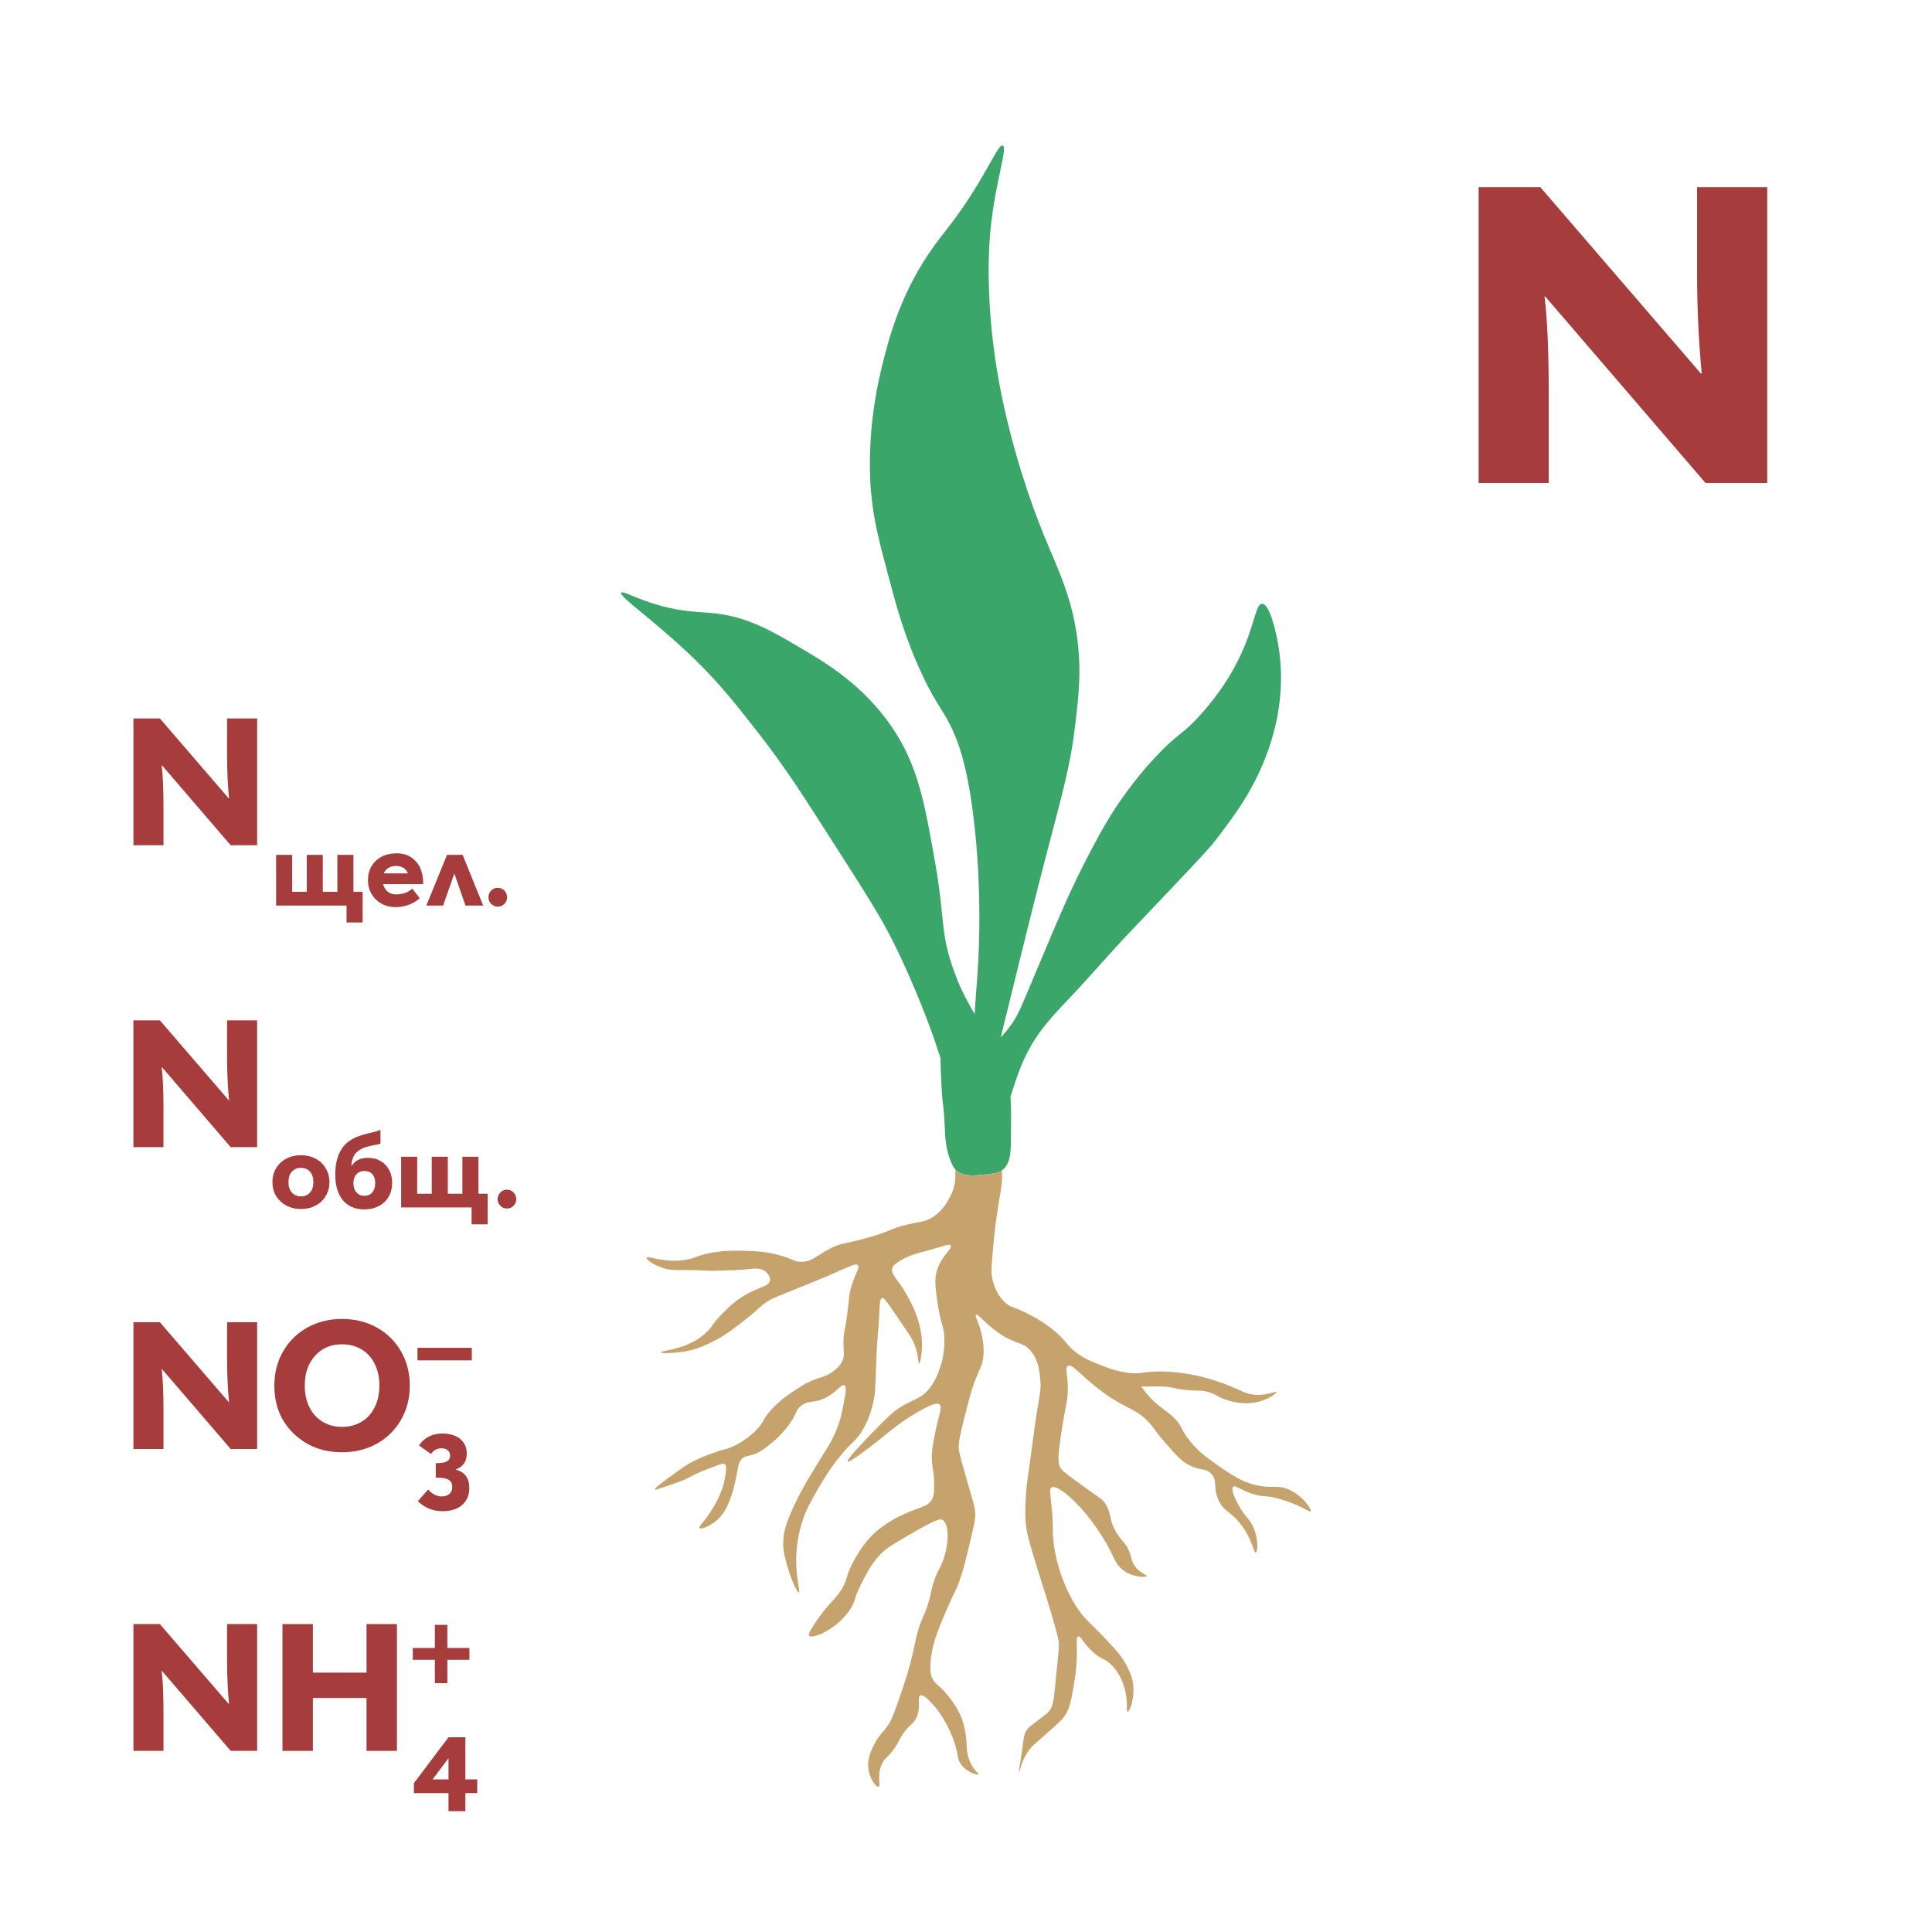
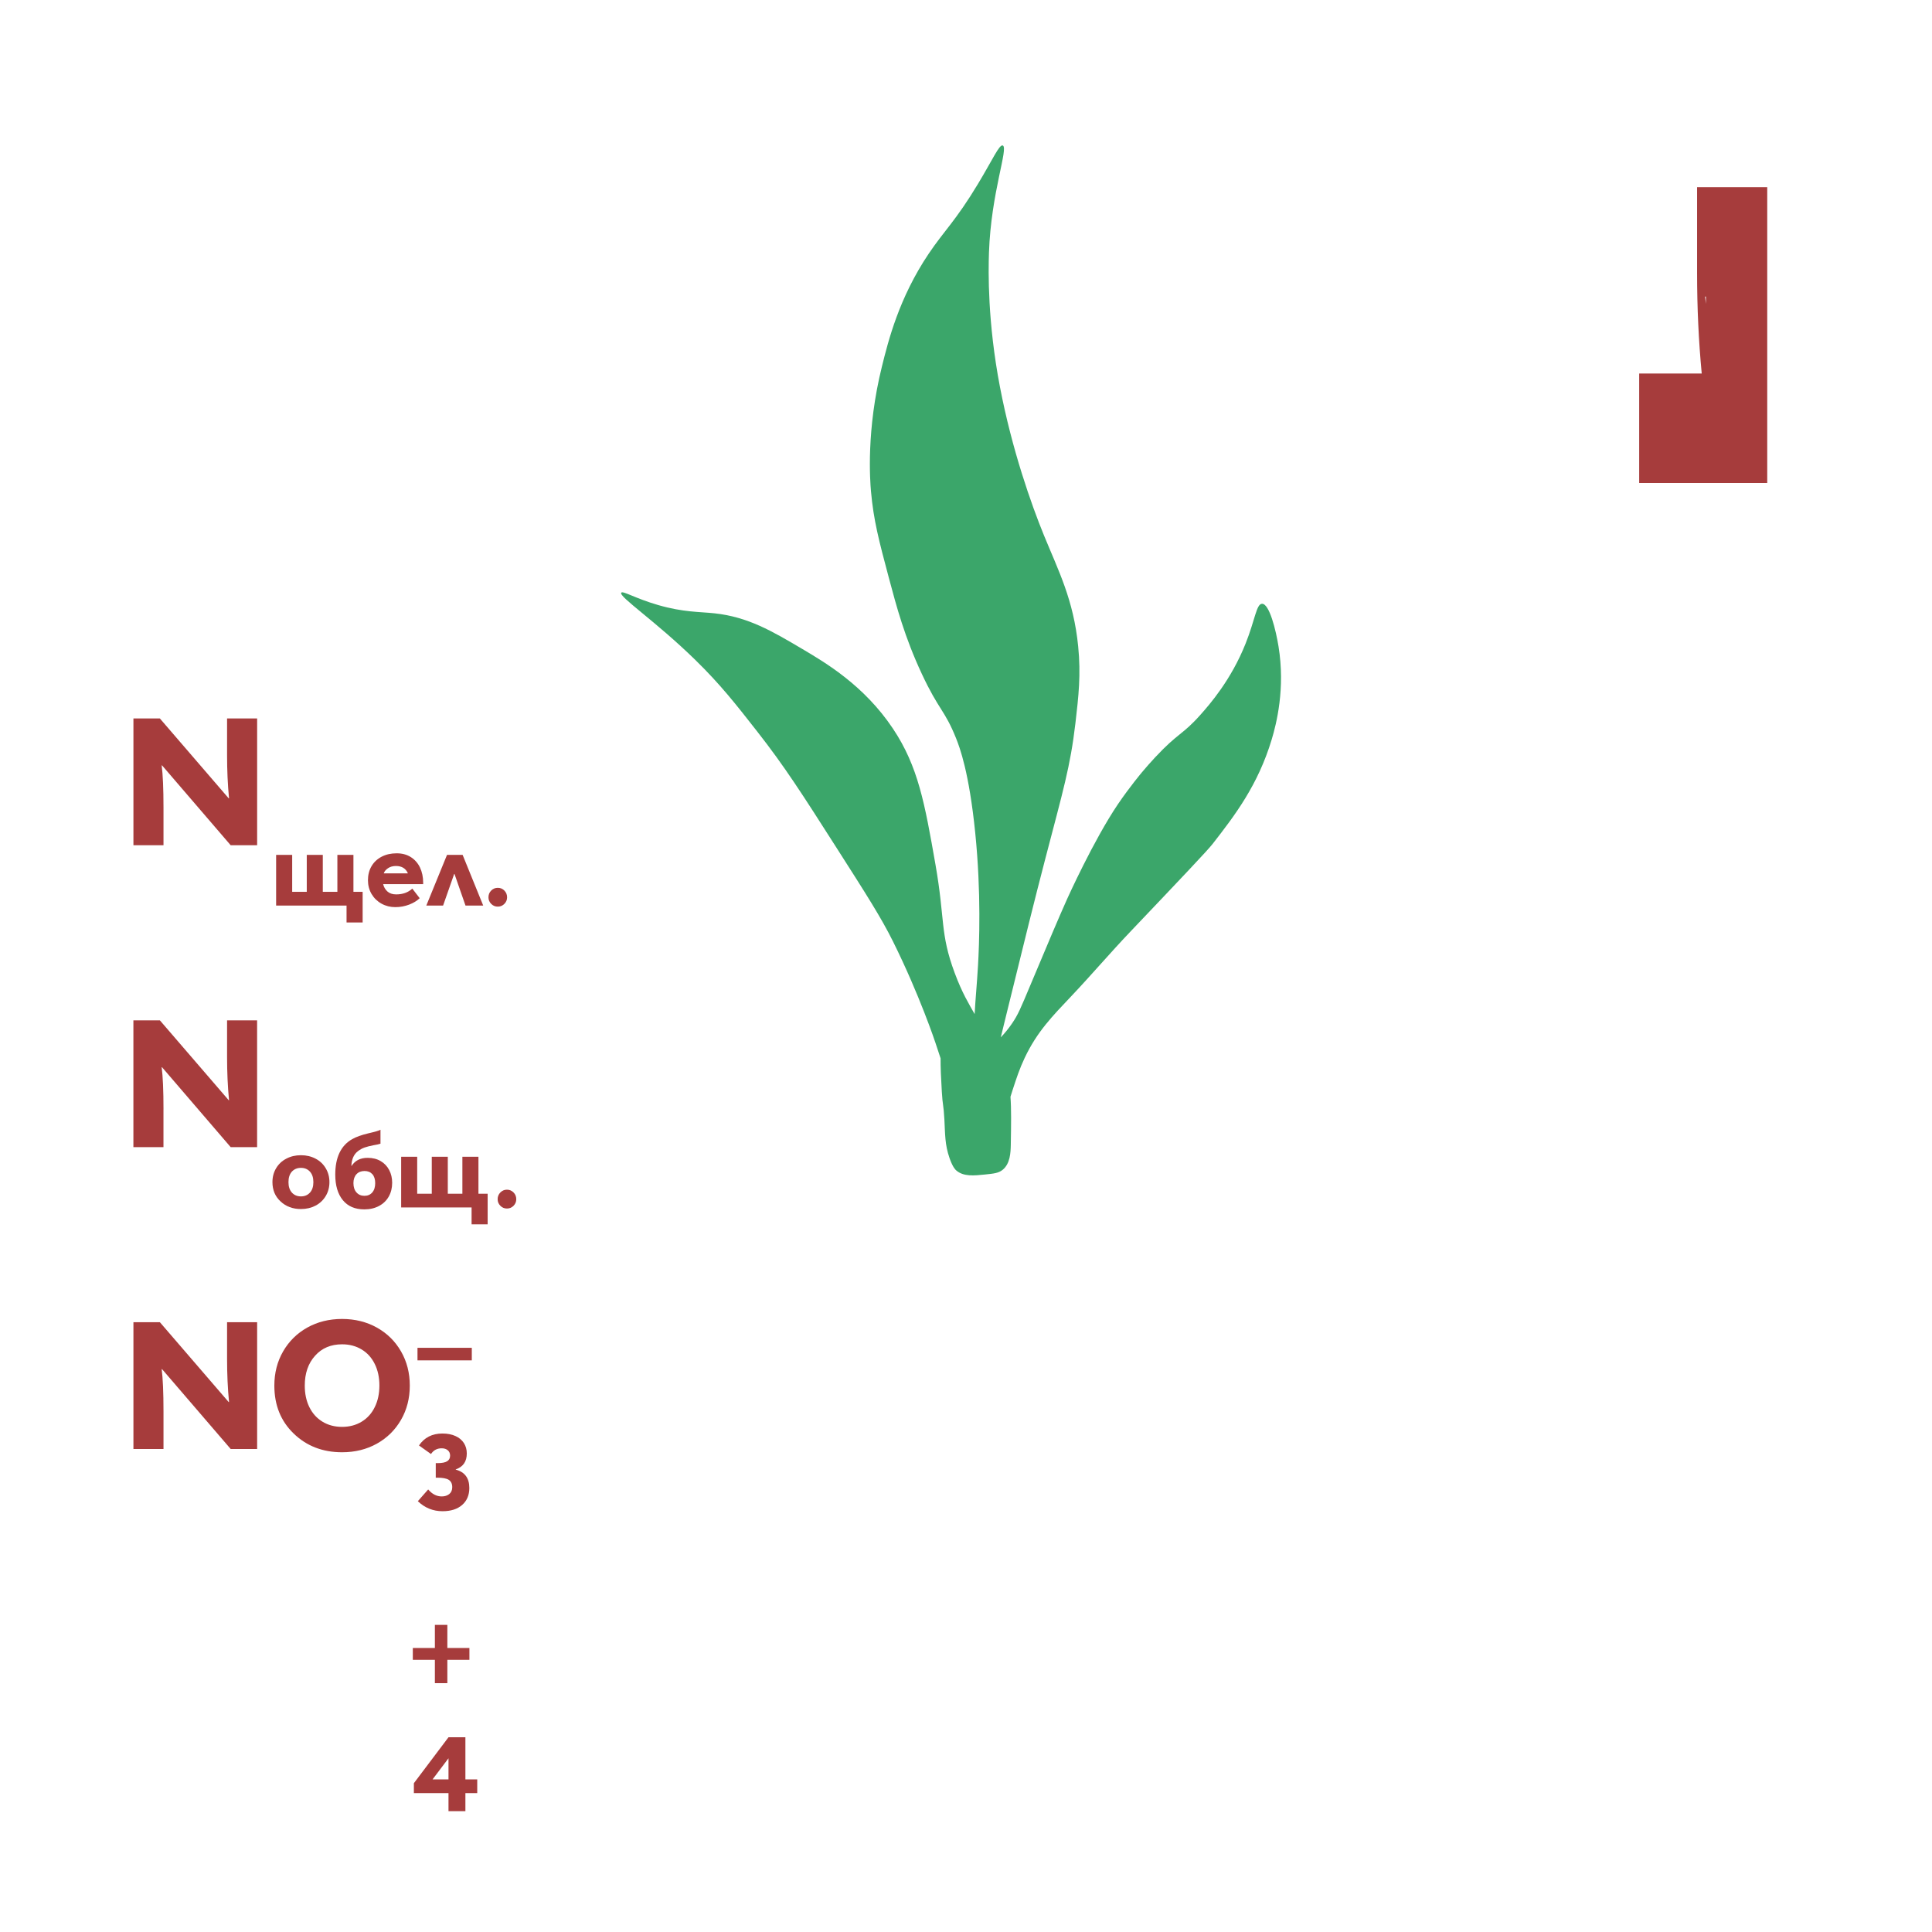
<svg xmlns="http://www.w3.org/2000/svg" version="1.1" id="Слой_1" x="0px" y="0px" viewBox="0 0 64 64" style="enable-background:new 0 0 64 64;" xml:space="preserve">
  <style type="text/css">
	.st0{fill:#3BA66A;}
	.st1{fill:#C6A36C;}
	.st2{fill:#A63C3C;}
</style>
  <g>
    <path class="st0" d="M42.352,21.41c-0.086-0.528-0.3-1.412-0.545-1.409   c-0.188,0.002-0.229,0.525-0.545,1.318c-0.481,1.208-1.191,2.017-1.5,2.364   c-0.599,0.672-0.728,0.581-1.5,1.409c-0.159,0.171-0.303,0.335-0.433,0.49   c-0,0-0.414,0.494-0.794,1.055c-0.809,1.195-1.682,3.136-1.682,3.136   c-0.285,0.635-0.607,1.4-1.222,2.864c-0.329,0.784-0.406,0.976-0.614,1.278   c-0.124,0.181-0.245,0.322-0.365,0.449c0.064-0.264,0.129-0.531,0.2-0.818   c0.607-2.469,0.911-3.703,1.273-5.091c0.589-2.259,0.83-3.05,1-4.5   c0.105-0.9,0.184-1.609,0.091-2.545c-0.153-1.543-0.653-2.501-1.136-3.682   c-0.417-1.02-1.056-2.828-1.455-4.909c-0.411-2.145-0.386-3.813-0.364-4.455   c0.068-1.986,0.658-3.475,0.455-3.545C33.103,4.78,32.885,5.281,32.397,6.091   c-0.735,1.222-1.121,1.551-1.636,2.318c-0.983,1.463-1.336,2.885-1.545,3.727   c-0.525,2.115-0.394,3.789-0.364,4.136c0.085,0.962,0.266,1.645,0.591,2.864   c0.257,0.964,0.523,1.965,1.091,3.182c0.569,1.219,0.757,1.191,1.136,2.136   c0.125,0.311,0.434,1.136,0.636,3.136c0.201,1.988,0.133,3.684,0.091,4.409   c-0.036,0.61-0.084,1.095-0.111,1.593c-0.192-0.344-0.407-0.68-0.662-1.366   c-0.49-1.319-0.314-1.756-0.636-3.591c-0.355-2.022-0.569-3.241-1.409-4.5   c-0.952-1.426-2.225-2.178-3-2.636c-0.998-0.59-1.799-1.063-2.909-1.182   c-0.499-0.054-1.029-0.032-1.864-0.273c-0.763-0.22-1.178-0.485-1.227-0.409   c-0.085,0.131,1.136,0.938,2.455,2.227c0.828,0.809,1.34,1.463,2.045,2.364   c0.908,1.158,1.484,2.06,2.636,3.864c0.982,1.537,1.473,2.305,1.864,3.091   c0.887,1.785,1.409,3.364,1.409,3.364c0.045,0.137,0.103,0.315,0.17,0.514   c-0.002,0.288,0.013,0.638,0.041,1.105c0.027,0.472,0.057,0.405,0.085,0.92   c0.026,0.487,0.014,0.829,0.17,1.278c0.105,0.301,0.192,0.383,0.222,0.409   c0.24,0.21,0.591,0.174,0.955,0.136c0.297-0.031,0.445-0.046,0.58-0.153   c0.253-0.203,0.268-0.572,0.273-0.835c0.011-0.683,0.019-1.19-0.011-1.586   c0.021-0.064,0.044-0.141,0.062-0.198c0.14-0.429,0.239-0.733,0.409-1.091   c0.413-0.873,0.923-1.388,1.545-2.045c0.664-0.701,1.289-1.437,1.955-2.136   c1.701-1.789,2.556-2.689,2.727-2.909c0.739-0.949,1.498-1.943,1.955-3.455   C42.283,23.977,42.581,22.809,42.352,21.41z" />
-     <path class="st1" d="M42.693,49.341c-0.346-0.153-0.474-0.039-0.932-0.114   c-0.579-0.094-0.98-0.377-1.477-0.727c-0.312-0.22-0.616-0.434-0.909-0.818   c-0.269-0.352-0.199-0.416-0.455-0.682c-0.281-0.293-0.499-0.354-0.841-0.727   c-0.127-0.138-0.218-0.262-0.273-0.341c0.586-0.011,0.75,0,0.75,0   c0.35,0.024,0.33,0.073,0.75,0.114c0.391,0.038,0.411-0.004,0.636,0.045   c0.315,0.068,0.331,0.161,0.659,0.273c0.147,0.05,0.547,0.181,1,0.091   c0.394-0.078,0.698-0.299,0.682-0.341c-0.015-0.039-0.289,0.111-0.682,0.091   c-0.31-0.016-0.449-0.125-0.864-0.295c-0.048-0.02-0.534-0.218-1.091-0.341   c-0.61-0.135-1.115-0.137-1.25-0.136c-0.563,0.003-0.587,0.092-1,0.045   c-0.414-0.047-0.735-0.176-0.977-0.273c-0.266-0.107-0.493-0.198-0.75-0.386   c-0.323-0.237-0.299-0.339-0.659-0.659c-0.347-0.309-0.683-0.493-0.864-0.591   c-0.547-0.296-0.677-0.232-0.909-0.477c-0.26-0.274-0.337-0.606-0.364-0.727   c-0.039-0.177-0.037-0.311,0-0.75c0.063-0.752,0.114-1.114,0.114-1.114   c0.105-0.752,0.162-1.016,0.188-1.216c0.021-0.172,0.025-0.346,0.014-0.519   c-0.13,0.095-0.276,0.115-0.56,0.144c-0.364,0.037-0.715,0.074-0.955-0.136   c-0.006-0.005-0.016-0.015-0.026-0.026c0.006,0.306-0.002,0.554-0.161,0.867   c-0.094,0.185-0.255,0.492-0.591,0.705c-0.248,0.157-0.396,0.14-0.864,0.25   c-0.543,0.128-0.464,0.198-1.295,0.432c-0.793,0.223-0.85,0.163-1.205,0.341   c-0.461,0.231-0.62,0.459-1,0.455c-0.208-0.003-0.247-0.072-0.591-0.182   c-0.505-0.161-0.921-0.172-1.318-0.182c-0.31-0.008-0.696-0.015-1.182,0.091   c-0.412,0.09-0.394,0.152-0.705,0.205c-0.745,0.127-1.287-0.153-1.318-0.068   c-0.024,0.064,0.27,0.27,0.614,0.364c0.196,0.053,0.31,0.044,0.705,0.045   c0.675,0.003,0.581,0.033,0.977,0.023c0.497-0.013,0.746-0.019,1-0.045   c0.267-0.028,0.473-0.062,0.636,0.068c0.02,0.016,0.179,0.146,0.159,0.295   c-0.028,0.212-0.386,0.216-0.886,0.523c-0.326,0.2-0.544,0.424-0.727,0.614   c-0.283,0.292-0.282,0.368-0.455,0.545c-0.617,0.636-1.559,0.632-1.545,0.705   c0.01,0.053,0.499,0.006,0.538,0.003c0.231-0.022,0.401-0.062,0.439-0.071   c0.144-0.034,0.421-0.117,0.841-0.341c0.348-0.185,0.597-0.379,0.955-0.659   c0.527-0.413,0.472-0.437,0.75-0.614c0.208-0.133,0.265-0.136,1.091-0.477   c0.348-0.144,0.7-0.281,1.045-0.432c0.592-0.258,0.792-0.371,0.864-0.295   c0.089,0.094-0.152,0.334-0.273,0.932c-0.035,0.172-0.01,0.126-0.068,0.591   c-0.089,0.705-0.128,0.659-0.136,0.955c-0.011,0.391,0.056,0.498-0.045,0.705   c-0.092,0.189-0.245,0.296-0.341,0.364c-0.234,0.164-0.362,0.141-0.705,0.295   c-0.182,0.082-0.301,0.159-0.477,0.273c-0.192,0.124-0.501,0.324-0.795,0.636   c-0.344,0.366-0.244,0.436-0.568,0.75c-0.303,0.293-0.612,0.447-0.727,0.5   c-0.237,0.109-0.229,0.061-0.682,0.227c-0.273,0.1-0.5,0.183-0.773,0.341   c-0.144,0.083-0.263,0.169-0.5,0.341c-0.346,0.25-0.662,0.478-0.636,0.523   c0.008,0.013,0.044,0.006,0.455-0.136c0.268-0.093,0.403-0.14,0.5-0.182   c0.189-0.081,0.158-0.085,0.455-0.227c0.079-0.038,0.265-0.109,0.636-0.25   c0.147-0.056,0.222-0.083,0.273-0.045c0.032,0.024,0.061,0.08,0.023,0.341   c-0.043,0.286-0.114,0.477-0.114,0.477c-0.024,0.07-0.121,0.351-0.364,0.727   c-0.249,0.386-0.423,0.521-0.386,0.568c0.044,0.057,0.355-0.061,0.591-0.273   c0.245-0.22,0.349-0.486,0.432-0.705c0.112-0.297,0.176-0.625,0.205-0.773   c0.057-0.295,0.066-0.456,0.205-0.568c0.097-0.078,0.166-0.059,0.341-0.114   c0.22-0.069,0.355-0.176,0.591-0.364c0.323-0.257,0.522-0.519,0.591-0.614   c0.283-0.389,0.211-0.48,0.409-0.636c0.263-0.207,0.418-0.069,0.818-0.273   c0.385-0.196,0.516-0.462,0.614-0.409c0.087,0.047,0.041,0.292-0.023,0.614   c-0.071,0.361-0.107,0.542-0.227,0.841c-0.177,0.44-0.332,0.642-0.705,1.25   c-0.406,0.662-0.655,1.128-0.864,1.636c-0.109,0.266-0.213,0.558-0.205,0.932   c0.005,0.235,0.052,0.41,0.114,0.636c0.127,0.472,0.345,0.973,0.409,0.955   c0.05-0.014-0.103-0.467-0.091-1.136c0.005-0.291,0.044-0.762,0.227-1.295   c0.114-0.33,0.234-0.543,0.455-0.932c0.16-0.282,0.4-0.702,0.795-1.182   c0.401-0.486,0.471-0.441,0.682-0.773c0.289-0.456,0.377-0.892,0.432-1.182   c0.024-0.125,0.039-0.539,0.068-1.364c0.016-0.448,0.07-0.893,0.091-1.341   c0.018-0.376,0.018-0.522,0.091-0.545c0.089-0.029,0.187,0.158,0.841,1.114   c0.086,0.126,0.176,0.256,0.25,0.455c0.126,0.337,0.103,0.59,0.136,0.591   c0.04,0.001,0.124-0.379,0.091-0.818c-0.006-0.08-0.037-0.445-0.227-0.909   c-0.165-0.402-0.399-0.757-0.409-0.773c-0.227-0.341-0.392-0.484-0.341-0.659   c0.013-0.043,0.046-0.116,0.273-0.25c0.292-0.173,0.539-0.233,0.773-0.295   c0.694-0.184,0.84-0.271,0.886-0.205c0.075,0.106-0.302,0.329-0.455,0.841   c-0.087,0.291-0.05,0.55,0.023,1.068c0.102,0.722,0.223,0.747,0.227,1.227   c0.005,0.512-0.128,0.886-0.182,1.023c-0.071,0.18-0.161,0.411-0.364,0.636   c-0.288,0.32-0.504,0.299-0.955,0.591c-0.222,0.144-0.428,0.354-0.841,0.773   c-0.111,0.113-0.922,0.936-0.864,1c0.051,0.056,0.754-0.482,1.114-0.773   c0.319-0.257,0.754-0.632,1.409-0.977c0.259-0.137,0.438-0.208,0.523-0.136   c0.103,0.086-0.018,0.306-0.136,0.886c-0.094,0.462-0.144,0.71-0.114,1.045   c0.021,0.231,0.064,0.321,0.068,0.614c0.004,0.3,0.007,0.45-0.068,0.591   c-0.129,0.242-0.369,0.249-0.841,0.455c-0.146,0.063-0.579,0.255-0.955,0.568   c-0.402,0.335-0.621,0.711-0.773,0.977c-0.337,0.592-0.191,0.657-0.5,1.091   c-0.225,0.316-0.384,0.396-0.705,0.864c-0.22,0.322-0.347,0.507-0.295,0.568   c0.102,0.12,0.93-0.214,1.364-0.886c0.18-0.279,0.099-0.317,0.364-0.841   c0.184-0.364,0.354-0.701,0.682-1.023c0.167-0.164,0.44-0.324,0.977-0.636   c0.866-0.503,0.962-0.489,1.023-0.455c0.27,0.153,0.198,0.91,0,1.409   c-0.084,0.211-0.138,0.245-0.25,0.545c-0.136,0.365-0.099,0.432-0.227,0.841   c-0.128,0.407-0.192,0.43-0.318,0.841c-0.08,0.261-0.087,0.358-0.159,0.682   c-0.138,0.618-0.293,1.073-0.432,1.477c-0.183,0.534-0.274,0.8-0.409,1   c-0.178,0.263-0.295,0.326-0.455,0.636c-0.111,0.216-0.234,0.464-0.205,0.773   c0.034,0.353,0.255,0.66,0.341,0.636c0.092-0.025-0.078-0.405,0.136-0.795   c0.107-0.195,0.194-0.183,0.409-0.5c0.143-0.21,0.114-0.23,0.25-0.432   c0.238-0.353,0.345-0.322,0.455-0.545c0.181-0.369,0.009-0.697,0.136-0.75   c0.102-0.043,0.273,0.145,0.432,0.318c0.073,0.08,0.231,0.263,0.409,0.591   c0.077,0.142,0.212,0.395,0.318,0.75c0.112,0.377,0.066,0.45,0.182,0.614   c0.203,0.287,0.567,0.377,0.591,0.341c0.016-0.024-0.119-0.1-0.238-0.314   c-0.058-0.105-0.085-0.193-0.103-0.254c-0.067-0.226-0.048-0.357-0.068-0.591   c0-0-0.021-0.238-0.091-0.5c-0.121-0.452-0.373-0.769-0.523-0.955   c-0.308-0.38-0.419-0.345-0.523-0.591c-0.029-0.068-0.11-0.283,0-0.864   c0.053-0.28,0.138-0.581,0.455-1.318c0.307-0.716,0.319-0.647,0.455-1.023   c0.125-0.344,0.197-0.646,0.341-1.25c0.123-0.516,0.185-0.778,0.182-0.955   c-0.004-0.22-0.039-0.305-0.273-1.114c-0.26-0.903-0.269-0.981-0.273-1.068   c-0.01-0.248,0.069-0.56,0.227-1.182c0.124-0.488,0.186-0.732,0.295-1.023   c0.175-0.466,0.268-0.555,0.295-0.864c0.029-0.332-0.042-0.64-0.068-0.75   c-0.093-0.39-0.23-0.578-0.182-0.614c0.066-0.049,0.305,0.31,0.795,0.636   c0.549,0.366,0.757,0.255,1.023,0.568c0.262,0.309,0.293,0.692,0.318,1   c0.024,0.3-0.019,0.412-0.136,1.159c-0.069,0.438-0.12,0.879-0.182,1.318   c-0.126,0.902-0.144,1.023-0.159,1.273c-0.022,0.364-0.039,0.651,0,1.023   c0.02,0.187,0.054,0.403,0.409,1.545c0.191,0.616,0.225,0.693,0.364,1.159   c0.197,0.661,0.295,0.991,0.318,1.205c0.01,0.09-0.039,0.569-0.136,1.523   c-0.04,0.393-0.068,0.631-0.25,0.795c-0.049,0.044-0.087,0.063-0.386,0.295   c-0.148,0.115-0.223,0.173-0.25,0.205c-0.133,0.154-0.144,0.32-0.182,0.614   c-0.07,0.543-0.141,0.812-0.114,0.818c0.031,0.007,0.063-0.359,0.341-0.727   c0.104-0.138,0.166-0.174,0.432-0.409c0.434-0.383,0.652-0.575,0.75-0.727   c0.161-0.25,0.206-0.515,0.295-1.045c0.032-0.189,0.079-0.466,0.091-0.841   c0.015-0.459-0.034-0.7,0.045-0.727c0.087-0.03,0.176,0.245,0.523,0.545   c0.278,0.241,0.35,0.176,0.568,0.386c0.305,0.294,0.411,0.659,0.455,0.818   c0.115,0.424,0.04,0.743,0.091,0.75c0.061,0.008,0.251-0.439,0.182-0.932   c-0.033-0.237-0.115-0.408-0.182-0.545c-0.148-0.304-0.319-0.503-0.614-0.818   c-0.662-0.709-0.705-0.676-0.932-0.977c-0.279-0.372-0.424-0.703-0.523-0.932   c-0.13-0.303-0.315-0.814-0.386-1.455c-0.043-0.384,0.007-0.356-0.045-0.977   c-0.05-0.594-0.105-0.743-0.023-0.795c0.2-0.128,0.891,0.521,1.318,1.091   c0.317,0.423,0.523,0.795,0.523,0.795c0.256,0.465,0.283,0.657,0.523,0.841   c0.337,0.259,0.777,0.257,0.795,0.205c0.014-0.039-0.214-0.083-0.386-0.318   c-0.127-0.173-0.105-0.29-0.205-0.523c-0.106-0.249-0.2-0.281-0.364-0.523   c-0.349-0.516-0.167-0.734-0.477-1.114c-0.079-0.096-0.079-0.069-0.614-0.455   c-0.503-0.363-0.756-0.547-0.818-0.659c-0.111-0.199-0.053-0.59,0.068-1.364   c0.124-0.791,0.184-0.86,0.182-1.25c-0.003-0.489-0.1-0.687,0-0.75   c0.176-0.11,0.527,0.474,1.455,1.068c0.615,0.394,0.845,0.383,1.227,0.795   c0.199,0.214,0.2,0.286,0.568,0.705c0.337,0.383,0.51,0.577,0.75,0.705   c0.39,0.207,0.555,0.089,0.75,0.295c0.219,0.233,0.054,0.43,0.227,0.841   c0.19,0.453,0.466,0.394,0.841,0.955c0.305,0.456,0.348,0.833,0.409,0.818   c0.065-0.015,0.098-0.459-0.091-0.864c-0.134-0.286-0.269-0.318-0.477-0.705   c-0.072-0.134-0.283-0.526-0.182-0.614c0.083-0.071,0.293,0.153,0.773,0.273   c0.273,0.068,0.272,0.012,0.614,0.091c0.072,0.017,0.339,0.081,0.682,0.227   c0.357,0.152,0.475,0.257,0.5,0.227C43.466,50.015,43.174,49.555,42.693,49.341z" />
  </g>
-   <path class="st2" d="M56.218,6.2v2.842c0,1.148,0.052,2.259,0.154,3.332H56.344  l-5.319-6.174h-2.044V16h2.323v-2.912c0-1.465-0.047-2.552-0.14-3.262h0.028  L56.498,16h2.044V6.2H56.218z" />
+   <path class="st2" d="M56.218,6.2v2.842c0,1.148,0.052,2.259,0.154,3.332H56.344  h-2.044V16h2.323v-2.912c0-1.465-0.047-2.552-0.14-3.262h0.028  L56.498,16h2.044V6.2H56.218z" />
  <g>
    <path class="st2" d="M14.632,49.571c-0.168,0-0.317-0.077-0.448-0.231l-0.343,0.389   c0.233,0.222,0.506,0.332,0.818,0.332c0.275,0,0.492-0.069,0.651-0.208   c0.158-0.139,0.237-0.326,0.237-0.562c0-0.326-0.15-0.529-0.451-0.608v-0.007   c0.245-0.084,0.367-0.26,0.367-0.528c0-0.131-0.032-0.245-0.096-0.345   c-0.064-0.099-0.157-0.177-0.278-0.232s-0.265-0.084-0.431-0.084   c-0.34,0-0.601,0.132-0.779,0.396l0.398,0.283   c0.084-0.126,0.201-0.189,0.354-0.189c0.084,0,0.151,0.021,0.202,0.065   c0.052,0.043,0.077,0.102,0.077,0.177c0,0.084-0.032,0.146-0.098,0.187   s-0.17,0.062-0.314,0.062h-0.063v0.482h0.049c0.18,0,0.308,0.024,0.384,0.073   c0.075,0.05,0.113,0.13,0.113,0.242c0,0.098-0.033,0.173-0.098,0.227   C14.818,49.544,14.734,49.571,14.632,49.571z" />
    <path class="st2" d="M7.522,45.018c0,0.492,0.021,0.968,0.065,1.428H7.576l-2.28-2.646   H4.42V48h0.996v-1.248c0-0.628-0.021-1.094-0.06-1.398h0.012L7.642,48h0.876   v-4.2H7.522V45.018z" />
    <path class="st2" d="M12.483,43.977c-0.34-0.189-0.724-0.285-1.152-0.285   c-0.428,0-0.812,0.096-1.151,0.285c-0.34,0.19-0.607,0.453-0.801,0.789   c-0.194,0.336-0.291,0.714-0.291,1.134c0,0.645,0.212,1.173,0.636,1.584   c0.428,0.416,0.964,0.624,1.607,0.624c0.429,0,0.812-0.095,1.152-0.284   c0.34-0.19,0.607-0.453,0.801-0.789c0.194-0.336,0.291-0.715,0.291-1.135   s-0.097-0.798-0.291-1.134C13.091,44.43,12.823,44.167,12.483,43.977z    M12.414,46.613c-0.102,0.209-0.247,0.369-0.435,0.483   c-0.188,0.114-0.404,0.171-0.648,0.171c-0.243,0-0.46-0.057-0.647-0.171   c-0.188-0.114-0.333-0.274-0.436-0.483c-0.102-0.207-0.152-0.445-0.152-0.714   c0-0.407,0.114-0.737,0.342-0.989c0.224-0.252,0.522-0.378,0.894-0.378   c0.244,0,0.46,0.057,0.648,0.171c0.188,0.113,0.333,0.274,0.435,0.482   c0.103,0.208,0.153,0.446,0.153,0.714C12.567,46.168,12.517,46.406,12.414,46.613z" />
    <rect x="13.83" y="44.648" class="st2" width="1.799" height="0.416" />
    <path class="st2" d="M15.417,57.549h-0.56l-1.147,1.522v0.328h1.147v0.599h0.56v-0.599   h0.392v-0.454h-0.392V57.549z M14.857,58.945h-0.528l0.528-0.7V58.945z" />
-     <path class="st2" d="M7.522,55.018c0,0.492,0.021,0.968,0.065,1.428H7.576l-2.28-2.646   H4.42V58h0.996v-1.248c0-0.628-0.021-1.094-0.06-1.398h0.012L7.642,58h0.876   v-4.2H7.522V55.018z" />
-     <polygon class="st2" points="12.142,55.408 10.365,55.408 10.365,53.8 9.357,53.8    9.357,58 10.365,58 10.365,56.248 12.142,56.248 12.142,58 13.149,58 13.149,53.8    12.142,53.8  " />
    <polygon class="st2" points="13.675,54.983 14.406,54.983 14.406,55.757 14.819,55.757    14.819,54.983 15.55,54.983 15.55,54.592 14.819,54.592 14.819,53.826    14.406,53.826 14.406,54.592 13.675,54.592  " />
    <path class="st2" d="M5.416,36.752c0-0.628-0.021-1.094-0.06-1.398h0.012L7.641,38h0.876   v-4.2H7.522v1.218c0,0.492,0.021,0.968,0.065,1.428H7.576l-2.28-2.646H4.419   V38h0.996V36.752z" />
    <path class="st2" d="M9.969,40.051c0.18,0,0.341-0.038,0.484-0.113   c0.144-0.076,0.256-0.183,0.337-0.318c0.082-0.137,0.123-0.29,0.123-0.46   c0-0.171-0.041-0.324-0.123-0.46c-0.081-0.137-0.193-0.243-0.337-0.318   c-0.144-0.076-0.305-0.114-0.484-0.114s-0.342,0.038-0.484,0.114   C9.341,38.456,9.228,38.562,9.147,38.699c-0.082,0.136-0.122,0.289-0.122,0.46   c0,0.261,0.089,0.475,0.269,0.64C9.473,39.967,9.699,40.051,9.969,40.051z    M9.671,38.809c0.077-0.081,0.176-0.122,0.298-0.122   c0.123,0,0.223,0.042,0.299,0.126s0.113,0.199,0.113,0.347   c0,0.146-0.037,0.262-0.113,0.346s-0.176,0.126-0.299,0.126   c-0.124,0-0.224-0.042-0.3-0.126c-0.075-0.084-0.113-0.199-0.113-0.346   C9.556,39.01,9.594,38.893,9.671,38.809z" />
    <path class="st2" d="M12.077,38.013c0.076-0.026,0.174-0.052,0.293-0.075   c0.103-0.016,0.181-0.034,0.234-0.052v-0.462   c-0.042,0.028-0.177,0.068-0.402,0.119c-0.227,0.054-0.405,0.118-0.535,0.192   c-0.374,0.212-0.561,0.604-0.561,1.175c0,0.361,0.084,0.644,0.251,0.847   c0.166,0.203,0.403,0.305,0.711,0.305c0.185,0,0.347-0.038,0.486-0.112   c0.141-0.074,0.248-0.179,0.324-0.312c0.075-0.133,0.113-0.285,0.113-0.458   c0-0.154-0.032-0.294-0.098-0.42s-0.159-0.225-0.282-0.297   c-0.122-0.072-0.266-0.108-0.432-0.108c-0.24,0-0.417,0.089-0.531,0.266   l-0.008-0.004c0.01-0.221,0.083-0.383,0.221-0.486   C11.929,38.079,12.001,38.04,12.077,38.013z M11.808,38.898   c0.066-0.071,0.155-0.107,0.268-0.107c0.109,0,0.195,0.035,0.259,0.105   c0.062,0.07,0.094,0.169,0.094,0.297c0,0.129-0.031,0.23-0.096,0.307   c-0.064,0.075-0.151,0.113-0.261,0.113S11.875,39.575,11.808,39.5   c-0.066-0.076-0.1-0.178-0.1-0.307   C11.708,39.067,11.742,38.97,11.808,38.898z" />
    <polygon class="st2" points="15.849,38.319 15.317,38.319 15.317,39.544 14.834,39.544    14.834,38.319 14.303,38.319 14.303,39.544 13.82,39.544 13.82,38.319    13.289,38.319 13.289,39.998 15.622,39.998 15.622,40.558 16.154,40.558    16.154,39.544 15.849,39.544  " />
    <path class="st2" d="M17.012,39.502c-0.06-0.061-0.132-0.092-0.219-0.092   c-0.086,0-0.158,0.031-0.218,0.092s-0.09,0.135-0.09,0.224   c0,0.084,0.03,0.156,0.09,0.217s0.132,0.091,0.218,0.091   c0.087,0,0.159-0.03,0.219-0.091s0.09-0.133,0.09-0.217   C17.102,39.637,17.072,39.562,17.012,39.502z" />
    <path class="st2" d="M7.522,25.018c0,0.492,0.021,0.968,0.065,1.428H7.576l-2.28-2.646   H4.42V28h0.996v-1.248c0-0.628-0.021-1.094-0.06-1.398h0.012L7.642,28h0.876   v-4.2H7.522V25.018z" />
    <polygon class="st2" points="11.48,30.558 12.013,30.558 12.013,29.543 11.708,29.543    11.708,28.319 11.176,28.319 11.176,29.543 10.693,29.543 10.693,28.319    10.162,28.319 10.162,29.543 9.679,29.543 9.679,28.319 9.147,28.319 9.147,29.998    11.48,29.998  " />
    <path class="st2" d="M12.638,29.935c0.139,0.077,0.291,0.115,0.456,0.115   c0.161,0,0.313-0.028,0.459-0.083c0.145-0.056,0.261-0.127,0.35-0.213   l-0.245-0.318c-0.138,0.128-0.316,0.192-0.535,0.192   c-0.119,0-0.215-0.032-0.287-0.095s-0.12-0.145-0.144-0.245h1.326v-0.045   c0-0.191-0.036-0.36-0.106-0.507c-0.071-0.147-0.173-0.262-0.305-0.345   c-0.132-0.083-0.287-0.124-0.467-0.124c-0.187,0-0.353,0.037-0.497,0.112   s-0.257,0.18-0.336,0.315s-0.118,0.29-0.118,0.465   c0,0.168,0.04,0.32,0.12,0.457C12.39,29.751,12.499,29.858,12.638,29.935z    M12.854,28.76c0.073-0.049,0.16-0.073,0.261-0.073   c0.195,0,0.328,0.082,0.398,0.245h-0.801C12.733,28.866,12.781,28.809,12.854,28.76z   " />
    <polygon class="st2" points="15.045,28.952 15.056,28.952 15.42,29.998 16.007,29.998    15.325,28.319 14.808,28.319 14.122,29.998 14.678,29.998  " />
    <path class="st2" d="M16.708,29.942c0.06-0.061,0.09-0.133,0.09-0.217   c0-0.088-0.03-0.163-0.09-0.224s-0.132-0.091-0.219-0.091   c-0.086,0-0.158,0.031-0.218,0.091s-0.09,0.135-0.09,0.224   c0,0.084,0.03,0.156,0.09,0.217c0.06,0.061,0.132,0.091,0.218,0.091   C16.576,30.033,16.648,30.003,16.708,29.942z" />
  </g>
  <g>
</g>
  <g>
</g>
  <g>
</g>
  <g>
</g>
  <g>
</g>
  <g>
</g>
</svg>